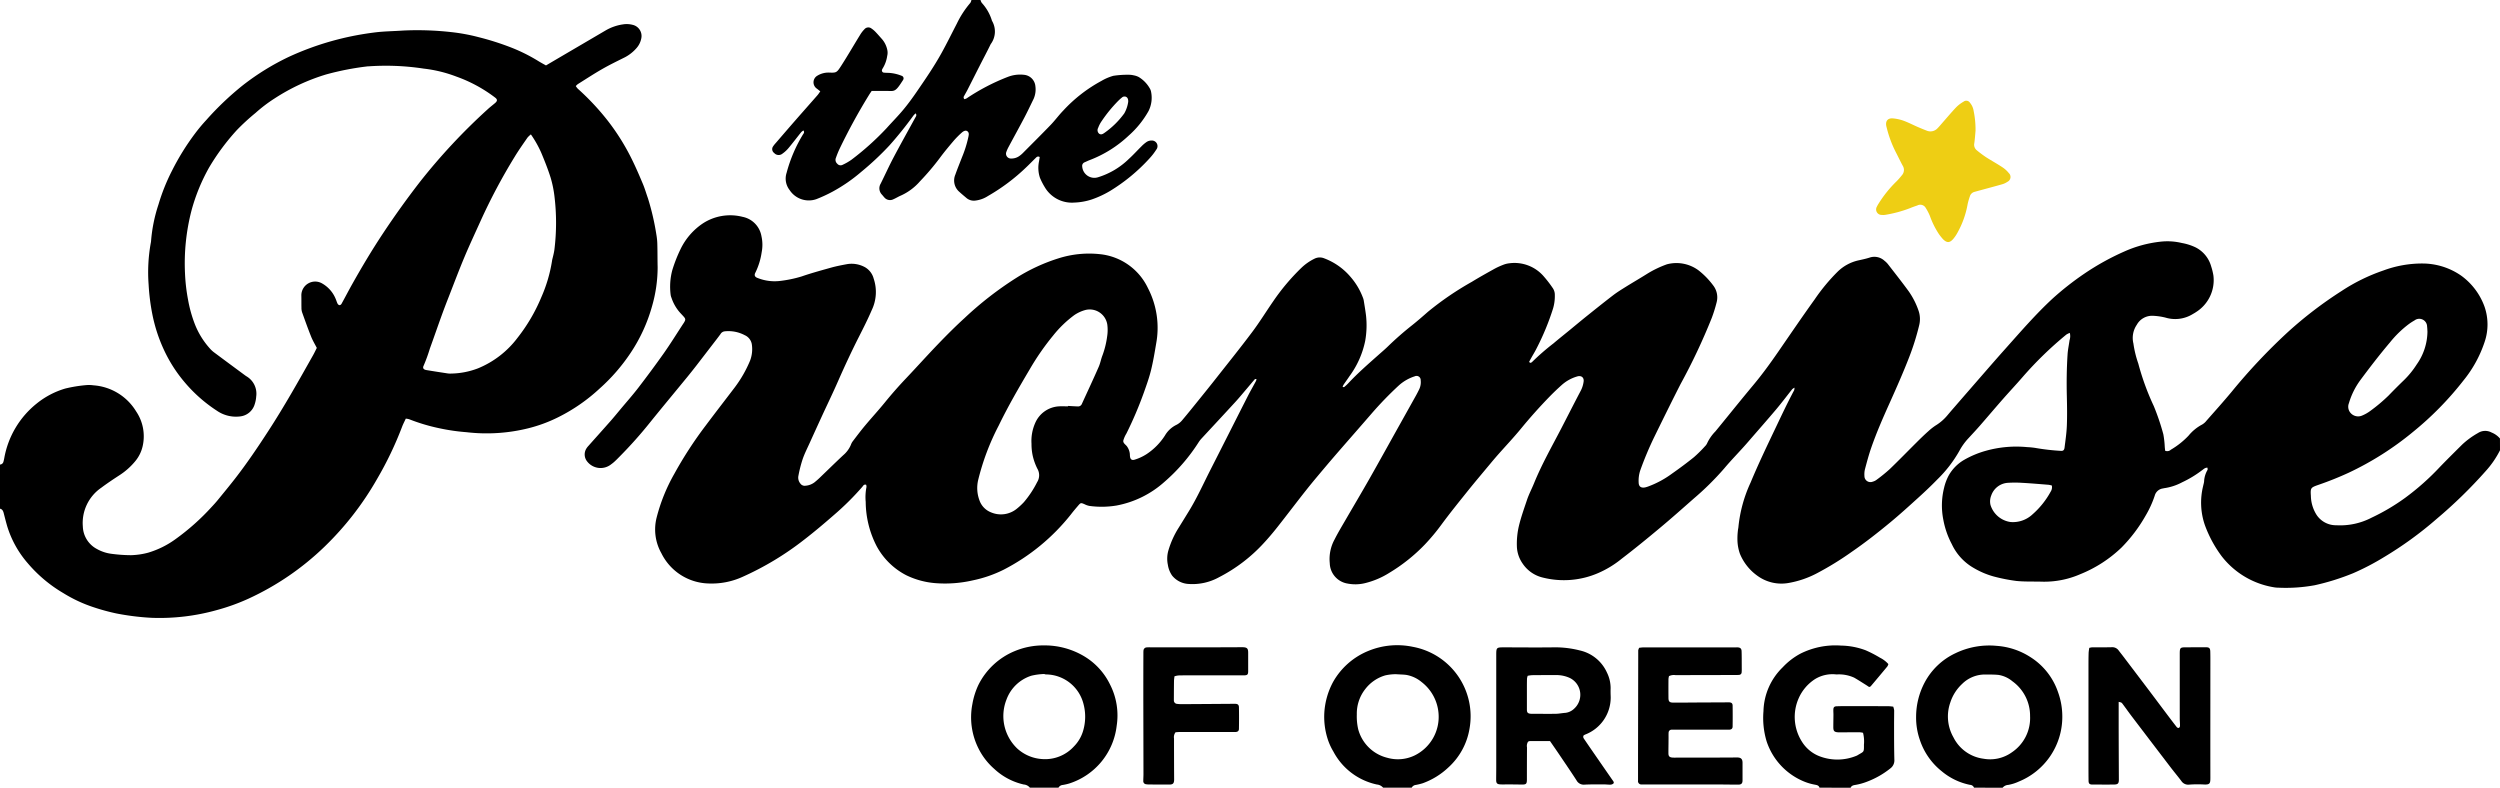
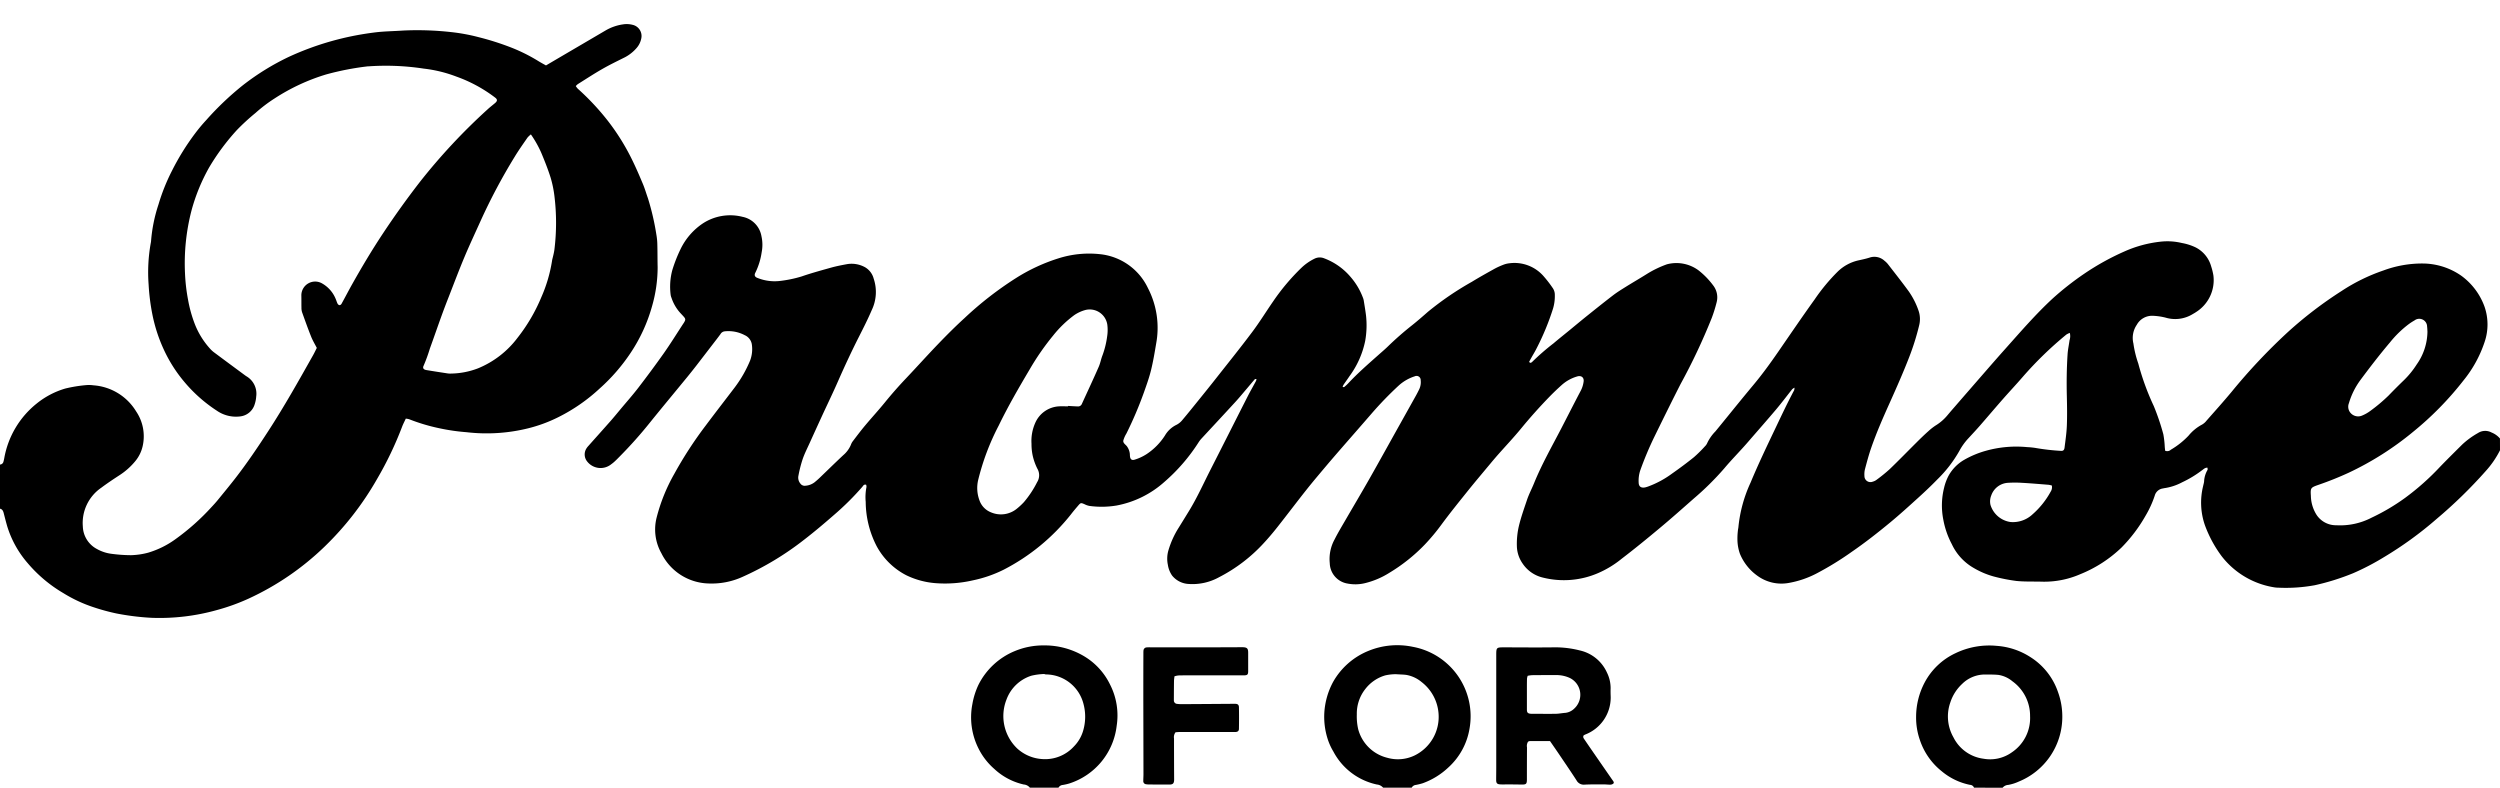
<svg xmlns="http://www.w3.org/2000/svg" width="196.547" height="61.925" viewBox="0 0 196.547 61.925">
  <g id="promise-of-oregon" transform="translate(0 0)">
    <path id="Path_61" data-name="Path 61" d="M258.625,58.232a7.354,7.354,0,0,1-1.12,1.631,36.985,36.985,0,0,1-3.871,3.772,28.721,28.721,0,0,1-4.123,2.993A19.468,19.468,0,0,1,247.07,67.9a18.4,18.4,0,0,1-3.01.941,12.592,12.592,0,0,1-2.894.191,1.782,1.782,0,0,1-.3-.027,6.519,6.519,0,0,1-4.117-2.437,9.591,9.591,0,0,1-1.328-2.458,5.412,5.412,0,0,1-.137-3.059c.023-.117.06-.231.076-.348a1.973,1.973,0,0,1,.267-.919c.029-.043,0-.122,0-.185-.2-.008-.3.117-.425.2a8.6,8.6,0,0,1-1.568.95,4.277,4.277,0,0,1-1.4.461c-.034,0-.066.017-.1.022a.772.772,0,0,0-.653.566,8.06,8.06,0,0,1-.718,1.573,11.9,11.9,0,0,1-1.9,2.513,10.154,10.154,0,0,1-3.238,2.09,7.1,7.1,0,0,1-2.98.589c-.68-.022-1.365.011-2.04-.058a13.679,13.679,0,0,1-1.8-.356,6.478,6.478,0,0,1-1.542-.657,4.2,4.2,0,0,1-1.736-1.88,6.667,6.667,0,0,1-.667-1.917,5.748,5.748,0,0,1,.063-2.527,4,4,0,0,1,.356-.95,3.293,3.293,0,0,1,1.2-1.223,7.458,7.458,0,0,1,1.736-.727,8.87,8.87,0,0,1,3.233-.285,5.785,5.785,0,0,1,.761.083,17.26,17.26,0,0,0,1.874.21c.186.021.282-.047.308-.255.071-.573.158-1.147.18-1.723.03-.764.018-1.53,0-2.295-.028-1.106-.014-2.211.057-3.314.024-.371.105-.739.155-1.11a1.015,1.015,0,0,0,.02-.576,1.344,1.344,0,0,0-.274.134,28.516,28.516,0,0,0-3.436,3.337c-.5.579-1.025,1.136-1.53,1.711-.616.7-1.221,1.417-1.836,2.121-.291.333-.593.655-.893.981a4.7,4.7,0,0,0-.712.99,10,10,0,0,1-1.74,2.254c-.473.488-.968.955-1.472,1.412-.73.663-1.46,1.327-2.22,1.956-.982.812-1.986,1.6-3.038,2.322a24.2,24.2,0,0,1-2.69,1.659,7.519,7.519,0,0,1-2.254.781,3.2,3.2,0,0,1-2.467-.565,3.967,3.967,0,0,1-1.376-1.738,3.536,3.536,0,0,1-.19-.995,5.278,5.278,0,0,1,.034-.813c.007-.1.037-.2.043-.3a10.818,10.818,0,0,1,.95-3.468c.6-1.443,1.275-2.851,1.947-4.261.482-1.011.956-2.026,1.486-3.013a.7.7,0,0,0,.023-.2.9.9,0,0,0-.18.123c-.424.531-.831,1.076-1.269,1.595-.724.858-1.469,1.7-2.2,2.547-.61.708-1.272,1.367-1.874,2.085a22.2,22.2,0,0,1-2.392,2.366c-.893.787-1.783,1.579-2.7,2.342-.978.818-1.967,1.625-2.981,2.4a7.834,7.834,0,0,1-1.824,1.113,6.774,6.774,0,0,1-4.391.353,2.636,2.636,0,0,1-1.555-1.085,2.492,2.492,0,0,1-.455-1.281,6.092,6.092,0,0,1,.163-1.718c.166-.679.4-1.332.621-1.992.148-.45.374-.874.554-1.315.61-1.5,1.407-2.9,2.151-4.333.517-1,1.024-2,1.544-2.988a2.161,2.161,0,0,0,.209-.678c.052-.327-.177-.513-.5-.416a3.13,3.13,0,0,0-1.2.656c-.33.294-.651.6-.959.915q-1.174,1.207-2.244,2.509c-.581.71-1.214,1.378-1.822,2.066-.191.217-.379.437-.563.659-.609.732-1.225,1.458-1.821,2.2-.7.874-1.408,1.748-2.073,2.651a15.857,15.857,0,0,1-1.306,1.564,13.559,13.559,0,0,1-2.785,2.219,6.409,6.409,0,0,1-1.915.813,3.187,3.187,0,0,1-1.368.032,1.664,1.664,0,0,1-1.4-1.6,3.2,3.2,0,0,1,.379-1.87c.251-.5.541-.982.822-1.467.638-1.1,1.292-2.2,1.921-3.306.847-1.493,1.676-3,2.513-4.494q.572-1.024,1.143-2.047c.091-.163.176-.33.258-.5a1.291,1.291,0,0,0,.112-.7.325.325,0,0,0-.462-.311,3.418,3.418,0,0,0-1.272.733,27.583,27.583,0,0,0-2.161,2.238c-.8.925-1.609,1.846-2.412,2.769-.3.346-.6.693-.9,1.044-.579.69-1.167,1.374-1.728,2.079-.783.984-1.538,1.99-2.318,2.977-.347.44-.708.87-1.09,1.28a12.517,12.517,0,0,1-3.511,2.677,4.311,4.311,0,0,1-2.409.528,1.78,1.78,0,0,1-1.278-.656,1.991,1.991,0,0,1-.335-.845,2.326,2.326,0,0,1,.049-1.161,7.009,7.009,0,0,1,.8-1.757q.417-.671.829-1.346c.621-1.017,1.107-2.1,1.647-3.164.987-1.937,1.964-3.881,2.95-5.819.2-.393.421-.776.63-1.164a1.761,1.761,0,0,0,.07-.169c-.1-.068-.145-.009-.187.04-.188.219-.372.442-.559.661-.309.362-.61.731-.932,1.082-.873.953-1.757,1.9-2.633,2.846a2.142,2.142,0,0,0-.251.321,14.253,14.253,0,0,1-2.693,3.115,7.786,7.786,0,0,1-3.752,1.85,7.091,7.091,0,0,1-2.136.032,1.448,1.448,0,0,1-.382-.133c-.29-.123-.3-.127-.515.123-.188.219-.376.44-.551.669a16.207,16.207,0,0,1-5.318,4.367,9.929,9.929,0,0,1-2.4.826,9.709,9.709,0,0,1-2.992.215,6.359,6.359,0,0,1-2.246-.62A5.514,5.514,0,0,1,131,65.771a7.687,7.687,0,0,1-.861-3.48,4.018,4.018,0,0,1,.06-1.168.481.481,0,0,0-.025-.18c-.177-.054-.231.076-.3.16a21.33,21.33,0,0,1-2.205,2.192c-.768.671-1.548,1.331-2.354,1.954a23.242,23.242,0,0,1-4.88,2.943,5.855,5.855,0,0,1-2.683.51,4.257,4.257,0,0,1-3.677-2.376,3.8,3.8,0,0,1-.375-2.8,13.846,13.846,0,0,1,1.388-3.436,31.059,31.059,0,0,1,2.469-3.8c.753-1.007,1.524-2,2.285-3a9.612,9.612,0,0,0,1.211-2.119,2.552,2.552,0,0,0,.128-1.3.952.952,0,0,0-.556-.69,2.734,2.734,0,0,0-1.58-.3.435.435,0,0,0-.325.22c-.19.261-.39.515-.587.771q-.653.849-1.308,1.7-.36.463-.731.918c-.958,1.171-1.927,2.333-2.877,3.51a33.6,33.6,0,0,1-2.441,2.742c-.108.108-.214.22-.326.323a2.609,2.609,0,0,1-.313.261,1.335,1.335,0,0,1-1.885-.2.88.88,0,0,1-.064-1.046,1.366,1.366,0,0,1,.157-.2c.576-.648,1.156-1.292,1.73-1.943.269-.306.528-.622.789-.936.468-.561.955-1.109,1.4-1.688.683-.89,1.352-1.791,2-2.707.518-.736.992-1.5,1.485-2.257.046-.071.1-.141.137-.215.1-.173.086-.248-.056-.41-.09-.1-.185-.2-.278-.3a3.333,3.333,0,0,1-.684-1.184.892.892,0,0,1-.066-.245,5.038,5.038,0,0,1,.129-1.917,11.291,11.291,0,0,1,.648-1.655,5.1,5.1,0,0,1,1.748-2.022,3.937,3.937,0,0,1,3.132-.522,1.872,1.872,0,0,1,1.482,1.515,3.064,3.064,0,0,1,.02,1.262,5.366,5.366,0,0,1-.491,1.6c-.115.208-.055.354.181.434a3.609,3.609,0,0,0,1.7.234,9.564,9.564,0,0,0,1.745-.358c.768-.265,1.555-.48,2.34-.7.409-.113.828-.193,1.246-.27a2.174,2.174,0,0,1,1.429.259,1.459,1.459,0,0,1,.653.877,3.288,3.288,0,0,1-.152,2.483c-.3.7-.646,1.385-.992,2.066-.585,1.151-1.128,2.321-1.648,3.5-.4.917-.84,1.82-1.259,2.73q-.5,1.087-.994,2.178c-.189.417-.4.83-.545,1.262a10.132,10.132,0,0,0-.324,1.277.728.728,0,0,0,.156.624.412.412,0,0,0,.4.166,1.344,1.344,0,0,0,.707-.266c.131-.108.261-.218.384-.335.626-.6,1.244-1.209,1.876-1.8a2.177,2.177,0,0,0,.6-.813,1.068,1.068,0,0,1,.141-.27c.32-.419.636-.841.974-1.245.512-.613,1.055-1.2,1.559-1.821q.79-.971,1.649-1.877c.866-.913,1.706-1.851,2.579-2.757.66-.686,1.335-1.36,2.038-2a27.022,27.022,0,0,1,4.063-3.155,14.156,14.156,0,0,1,3.322-1.539,7.954,7.954,0,0,1,3.228-.329,4.7,4.7,0,0,1,3.8,2.667,6.787,6.787,0,0,1,.649,4.357c-.117.7-.235,1.407-.405,2.1-.146.592-.354,1.169-.558,1.746a29.831,29.831,0,0,1-1.376,3.232,2.155,2.155,0,0,0-.244.552c-.037.222.214.327.314.5a1.218,1.218,0,0,1,.2.569,1.8,1.8,0,0,0,.013.2c.031.214.149.3.356.238a3.751,3.751,0,0,0,.966-.451,4.959,4.959,0,0,0,1.421-1.446,2.119,2.119,0,0,1,.919-.85,1.421,1.421,0,0,0,.464-.387c.439-.519.864-1.05,1.291-1.579.47-.582.941-1.164,1.4-1.751.936-1.189,1.885-2.367,2.792-3.578.581-.774,1.087-1.6,1.641-2.4a16.839,16.839,0,0,1,2.23-2.649,4.052,4.052,0,0,1,1-.7.924.924,0,0,1,.784-.041,5.05,5.05,0,0,1,2.1,1.492,5.3,5.3,0,0,1,.934,1.57,1.246,1.246,0,0,1,.075.242c.063.385.127.771.177,1.158a6.968,6.968,0,0,1-.061,2.029,7.07,7.07,0,0,1-1.231,2.768c-.15.227-.312.446-.465.671a1.125,1.125,0,0,0-.079.165c.1.071.146.006.192-.033a3.132,3.132,0,0,0,.259-.245c.733-.785,1.541-1.488,2.342-2.2.254-.226.515-.445.759-.682q.916-.889,1.918-1.68c.426-.338.837-.7,1.244-1.056a23.959,23.959,0,0,1,3.45-2.354c.594-.364,1.2-.7,1.812-1.041a5.949,5.949,0,0,1,.745-.329,1.889,1.889,0,0,1,.4-.086,3.039,3.039,0,0,1,2.73,1.075,9,9,0,0,1,.651.848.928.928,0,0,1,.181.572,3.422,3.422,0,0,1-.137,1.055,19.793,19.793,0,0,1-1.3,3.148c-.128.259-.282.5-.422.756-.057.1-.111.2-.159.293.06.1.12.089.182.05a.193.193,0,0,0,.042-.029,18.558,18.558,0,0,1,1.692-1.472c.427-.364.868-.711,1.3-1.067s.891-.738,1.342-1.1c.677-.542,1.353-1.085,2.041-1.612.31-.237.644-.443.975-.65.577-.359,1.166-.7,1.742-1.063a8.2,8.2,0,0,1,1.516-.723,2.917,2.917,0,0,1,2.5.488,6.163,6.163,0,0,1,1.132,1.167,1.53,1.53,0,0,1,.271,1.35,11.124,11.124,0,0,1-.379,1.213,47.676,47.676,0,0,1-2.453,5.2c-.686,1.347-1.352,2.7-2.019,4.061a26.324,26.324,0,0,0-1.148,2.721,2.586,2.586,0,0,0-.127.953c.008.324.188.449.511.387a2.123,2.123,0,0,0,.291-.092,7.556,7.556,0,0,0,1.832-1c.584-.41,1.159-.836,1.714-1.284a10.274,10.274,0,0,0,.868-.859.764.764,0,0,0,.174-.249,3.336,3.336,0,0,1,.639-.914c.638-.774,1.266-1.555,1.9-2.332q.532-.652,1.072-1.3c.7-.835,1.338-1.715,1.956-2.61.956-1.385,1.9-2.776,2.884-4.144a14.89,14.89,0,0,1,1.786-2.159,3.4,3.4,0,0,1,1.629-.9c.3-.067.6-.127.89-.221a1.173,1.173,0,0,1,1.187.252,1.663,1.663,0,0,1,.256.248c.551.712,1.111,1.419,1.641,2.146a6.084,6.084,0,0,1,.764,1.493,2.024,2.024,0,0,1,.055,1.2,19.4,19.4,0,0,1-.777,2.476c-.464,1.2-.987,2.382-1.516,3.559s-1.05,2.359-1.473,3.578c-.189.545-.337,1.1-.486,1.662a1.7,1.7,0,0,0-.046.555.472.472,0,0,0,.645.446.887.887,0,0,0,.316-.154,12.556,12.556,0,0,0,1.028-.835c.711-.683,1.4-1.394,2.1-2.089.3-.3.608-.6.923-.88a4.414,4.414,0,0,1,.6-.47,3.709,3.709,0,0,0,.886-.761q.295-.352.6-.7.583-.675,1.17-1.348c.95-1.089,1.892-2.185,2.855-3.262,1.189-1.332,2.358-2.684,3.672-3.9a22.97,22.97,0,0,1,2.486-1.951,19.973,19.973,0,0,1,3.163-1.753,9.458,9.458,0,0,1,2.791-.762,4.883,4.883,0,0,1,1.723.1,4.208,4.208,0,0,1,1.063.337,2.39,2.39,0,0,1,1.234,1.487,4.73,4.73,0,0,1,.182.741,2.964,2.964,0,0,1-1.384,2.875c-.082.06-.174.106-.262.159a2.625,2.625,0,0,1-2.111.269,4.844,4.844,0,0,0-1-.145,1.371,1.371,0,0,0-1.27.71,1.842,1.842,0,0,0-.265,1.464,8.3,8.3,0,0,0,.385,1.581,19.893,19.893,0,0,0,1.218,3.342,18.234,18.234,0,0,1,.751,2.218,7.29,7.29,0,0,1,.113,1.011c.01.1.021.2.031.283a.411.411,0,0,0,.447-.082,6.26,6.26,0,0,0,1.394-1.107,3.464,3.464,0,0,1,1.056-.866,1.2,1.2,0,0,0,.345-.3c.663-.753,1.335-1.5,1.976-2.27a45.8,45.8,0,0,1,4.438-4.714,31.5,31.5,0,0,1,4.21-3.218,14.481,14.481,0,0,1,3.287-1.614,8.751,8.751,0,0,1,3.1-.55,5.344,5.344,0,0,1,3.018.955,5.185,5.185,0,0,1,1.84,2.45,4.274,4.274,0,0,1,.006,2.755,9.542,9.542,0,0,1-1.655,3.023,24.97,24.97,0,0,1-3.993,4.07A23.933,23.933,0,0,1,246.721,60a25.3,25.3,0,0,1-2.364.947c-.61.215-.643.234-.6.87a2.88,2.88,0,0,0,.448,1.493,1.823,1.823,0,0,0,1.51.816l.051,0a5.353,5.353,0,0,0,2.758-.593,16.311,16.311,0,0,0,2.63-1.552,19.834,19.834,0,0,0,2.777-2.471c.568-.586,1.149-1.16,1.728-1.735a6.417,6.417,0,0,1,1.235-.9,1.049,1.049,0,0,1,1.069-.04,1.7,1.7,0,0,1,.659.47Zm-112.58-3.461c0-.009,0-.017,0-.026.254.013.509.031.763.039a.319.319,0,0,0,.326-.2c.442-.973.9-1.941,1.326-2.919.129-.292.18-.618.3-.913a6.928,6.928,0,0,0,.362-1.48,3.27,3.27,0,0,0,.012-.914A1.4,1.4,0,0,0,147.42,47.2a2.9,2.9,0,0,0-.876.4,8.778,8.778,0,0,0-1.68,1.625,19.9,19.9,0,0,0-1.827,2.635c-.856,1.446-1.7,2.9-2.434,4.413a18.967,18.967,0,0,0-1.629,4.323,2.77,2.77,0,0,0,.1,1.549,1.568,1.568,0,0,0,.923.969,1.975,1.975,0,0,0,2.021-.287,5.364,5.364,0,0,0,.559-.519,7.852,7.852,0,0,0,1.037-1.567,1.014,1.014,0,0,0,.022-1.058,4.525,4.525,0,0,1-.362-1,4.255,4.255,0,0,1-.1-.961,3.5,3.5,0,0,1,.291-1.638,2.165,2.165,0,0,1,1.866-1.306c.237-.016.476,0,.713,0m106.878-5.862c-.009-.135-.009-.272-.028-.405a.616.616,0,0,0-1-.482,4.41,4.41,0,0,0-.428.274,8.3,8.3,0,0,0-1.493,1.45c-.811.957-1.577,1.952-2.325,2.96a5.782,5.782,0,0,0-.9,1.814.743.743,0,0,0,.014.593.787.787,0,0,0,1.04.374,2.934,2.934,0,0,0,.617-.351,12.862,12.862,0,0,0,1.441-1.21q.6-.622,1.224-1.224a6.853,6.853,0,0,0,.991-1.224,4.545,4.545,0,0,0,.846-2.571M223.385,61a1.836,1.836,0,0,0-.252-.056c-.695-.055-1.389-.115-2.085-.154a8.556,8.556,0,0,0-1.12,0,1.477,1.477,0,0,0-1.3.993,1.235,1.235,0,0,0-.06.745,1.931,1.931,0,0,0,1.571,1.343,2.252,2.252,0,0,0,1.731-.6,6.508,6.508,0,0,0,1.426-1.781.637.637,0,0,0,.092-.495" transform="translate(-62.078 -22.831)" />
    <path id="Path_62" data-name="Path 62" d="M0,39.075a.287.287,0,0,0,.265-.205,2.846,2.846,0,0,0,.07-.3,7.085,7.085,0,0,1,2.547-4.29A6.461,6.461,0,0,1,5.126,33.1a10.819,10.819,0,0,1,1.656-.271,2.5,2.5,0,0,1,.56.016A4.281,4.281,0,0,1,10.7,34.892a3.492,3.492,0,0,1,.517,2.73,2.807,2.807,0,0,1-.577,1.18,5.375,5.375,0,0,1-1.209,1.087c-.5.325-.995.654-1.471,1.01a3.355,3.355,0,0,0-1.448,3.036,2.076,2.076,0,0,0,1.111,1.78,3.146,3.146,0,0,0,1.208.385,11.847,11.847,0,0,0,1.474.1A5.758,5.758,0,0,0,11.658,46a7.1,7.1,0,0,0,2.136-1.058A18.085,18.085,0,0,0,16.646,42.4c.151-.161.3-.324.442-.495.462-.566.928-1.13,1.377-1.706.93-1.195,1.777-2.448,2.6-3.716,1.273-1.952,2.411-3.983,3.553-6.012.1-.177.185-.362.289-.566-.149-.293-.326-.584-.451-.9-.252-.63-.479-1.27-.708-1.909a1.14,1.14,0,0,1-.048-.352c-.008-.323,0-.646-.008-.969a1.086,1.086,0,0,1,1.645-.932,2.464,2.464,0,0,1,1.053,1.207c.054.125.089.258.151.378a.226.226,0,0,0,.151.117.212.212,0,0,0,.154-.1c.288-.52.56-1.048.851-1.566.758-1.349,1.551-2.678,2.406-3.967q1.38-2.083,2.911-4.06a46.788,46.788,0,0,1,5.318-5.7c.187-.173.39-.328.585-.493s.206-.29,0-.442a11.255,11.255,0,0,0-3.037-1.644,10.485,10.485,0,0,0-2.515-.621.9.9,0,0,1-.1-.013,19.626,19.626,0,0,0-4.274-.172,1.141,1.141,0,0,0-.153.01,21.893,21.893,0,0,0-3.2.628,15.811,15.811,0,0,0-4.048,1.885,11.6,11.6,0,0,0-1.5,1.14,17.014,17.014,0,0,0-1.464,1.344,17.685,17.685,0,0,0-2.184,2.943A14.671,14.671,0,0,0,15.056,19.1a16.533,16.533,0,0,0-.511,4.948,14.363,14.363,0,0,0,.24,2.072,10.33,10.33,0,0,0,.53,1.908,6.286,6.286,0,0,0,1.2,1.939,2.192,2.192,0,0,0,.3.278q1.227.914,2.459,1.822c.041.03.084.058.128.085a1.582,1.582,0,0,1,.741,1.572,2.4,2.4,0,0,1-.116.6,1.348,1.348,0,0,1-1.19.971,2.639,2.639,0,0,1-1.788-.454A11.546,11.546,0,0,1,14.43,32.5a11.172,11.172,0,0,1-1.546-2.453,12.285,12.285,0,0,1-.9-2.752,16.673,16.673,0,0,1-.3-2.374,13,13,0,0,1,.167-3.252,1.3,1.3,0,0,0,.028-.2,12.1,12.1,0,0,1,.58-2.837,15.418,15.418,0,0,1,1.057-2.646,19.275,19.275,0,0,1,1.823-2.944,13.228,13.228,0,0,1,.882-1.056A23.168,23.168,0,0,1,19.1,9.249a19.489,19.489,0,0,1,3.595-2.221A22.669,22.669,0,0,1,26.081,5.78a22.91,22.91,0,0,1,3.293-.666c.773-.105,1.56-.107,2.341-.162a23.856,23.856,0,0,1,3.771.125,14.791,14.791,0,0,1,2.154.4,21.328,21.328,0,0,1,2.379.746,13.357,13.357,0,0,1,2.329,1.146c.187.114.38.217.576.328l.679-.4q2-1.172,4-2.346a3.773,3.773,0,0,1,1.386-.484,1.844,1.844,0,0,1,.758.04.9.9,0,0,1,.665,1.088,1.6,1.6,0,0,1-.358.724,3.14,3.14,0,0,1-.91.729c-.608.305-1.221.6-1.811.939-.648.371-1.274.783-1.908,1.18a1.149,1.149,0,0,0-.157.153,1.467,1.467,0,0,0,.156.205,19.7,19.7,0,0,1,2.367,2.53A17.553,17.553,0,0,1,49.7,15.124c.306.624.581,1.264.85,1.906.15.359.257.736.387,1.1a19.73,19.73,0,0,1,.667,2.873,5.017,5.017,0,0,1,.076.811c.016.578.008,1.156.023,1.734a11.083,11.083,0,0,1-.436,3.065A12.784,12.784,0,0,1,49.575,30.3a14.535,14.535,0,0,1-2.434,2.8,13.824,13.824,0,0,1-3.26,2.256,11.467,11.467,0,0,1-2.385.876,13.585,13.585,0,0,1-4.81.3,15.943,15.943,0,0,1-2.217-.327,14.642,14.642,0,0,1-2.289-.689,1.345,1.345,0,0,0-.277-.052c-.1.219-.211.426-.293.644A27.363,27.363,0,0,1,29.65,40.2a23.7,23.7,0,0,1-4.145,5.34,21.525,21.525,0,0,1-5.95,4.07,16.214,16.214,0,0,1-2.49.9,16.681,16.681,0,0,1-5.142.614,19.624,19.624,0,0,1-2.781-.345,16.338,16.338,0,0,1-1.765-.481,11.08,11.08,0,0,1-2.4-1.118,10.913,10.913,0,0,1-2.8-2.354A7.987,7.987,0,0,1,.559,43.9c-.093-.326-.177-.654-.261-.983-.043-.173-.1-.327-.3-.375ZM41.739,13.118a1.8,1.8,0,0,0-.265.248c-.346.5-.7,1-1.019,1.526A45.833,45.833,0,0,0,37.8,19.885c-.432.96-.881,1.913-1.288,2.883-.433,1.033-.827,2.081-1.234,3.124-.2.506-.392,1.013-.577,1.524-.306.845-.6,1.7-.905,2.54a12.815,12.815,0,0,1-.486,1.336c-.1.193-.02.315.211.354.553.092,1.108.177,1.663.262a1.376,1.376,0,0,0,.254.014,6.167,6.167,0,0,0,2.143-.412A7.4,7.4,0,0,0,40.695,29.1a13.527,13.527,0,0,0,1.852-3.154,11.532,11.532,0,0,0,.851-2.87c.017-.134.06-.265.089-.4a4.845,4.845,0,0,0,.1-.5,17.3,17.3,0,0,0,0-4.221,8.682,8.682,0,0,0-.3-1.444c-.209-.662-.467-1.311-.736-1.952a8.64,8.64,0,0,0-.816-1.446" transform="translate(0 -2.552)" />
-     <path id="Path_63" data-name="Path 63" d="M159.116,0a.725.725,0,0,0,.1.225,3.606,3.606,0,0,1,.8,1.406,1.66,1.66,0,0,1-.1,1.84c-.281.581-.587,1.149-.879,1.726-.316.62-.628,1.243-.944,1.863-.085.166-.182.326-.27.49a.183.183,0,0,0,.03.247.752.752,0,0,0,.174-.066,16.379,16.379,0,0,1,3.249-1.692,2.677,2.677,0,0,1,1.3-.154.986.986,0,0,1,.853.881,1.845,1.845,0,0,1-.135,1c-.239.488-.47.981-.722,1.461-.411.782-.839,1.556-1.256,2.335a2.745,2.745,0,0,0-.166.372.381.381,0,0,0,.364.528,1.066,1.066,0,0,0,.67-.209,2.07,2.07,0,0,0,.271-.232c.73-.735,1.466-1.464,2.185-2.211.341-.355.632-.759.976-1.112a11.547,11.547,0,0,1,3.006-2.338,3.947,3.947,0,0,1,.934-.4,7.185,7.185,0,0,1,1.217-.083,1.634,1.634,0,0,1,.4.048,1.354,1.354,0,0,1,.38.129,2.472,2.472,0,0,1,.878.907.781.781,0,0,1,.1.285,2.324,2.324,0,0,1-.206,1.484,7.406,7.406,0,0,1-1.564,1.934,9.3,9.3,0,0,1-3.046,1.915c-.143.053-.28.123-.421.183a.3.3,0,0,0-.182.33.956.956,0,0,0,1.238.844,5.983,5.983,0,0,0,2.428-1.442c.34-.308.648-.651.975-.973a2.734,2.734,0,0,1,.425-.364.7.7,0,0,1,.38-.11.442.442,0,0,1,.372.722,4.7,4.7,0,0,1-.53.685,14.119,14.119,0,0,1-3.1,2.558,7.743,7.743,0,0,1-1.429.665,4.957,4.957,0,0,1-1.4.249,2.473,2.473,0,0,1-2.313-1.227,5.219,5.219,0,0,1-.37-.726,2.475,2.475,0,0,1-.068-1.306c.015-.112.034-.223.05-.325-.172-.09-.252.013-.334.093-.243.237-.479.483-.726.716a15.331,15.331,0,0,1-3.012,2.26,2.311,2.311,0,0,1-1,.359.9.9,0,0,1-.668-.189c-.194-.165-.392-.326-.58-.5a1.172,1.172,0,0,1-.314-1.35c.163-.464.351-.919.528-1.378a9.115,9.115,0,0,0,.5-1.6c.028-.152.071-.305-.068-.426-.108-.094-.275-.063-.455.1a7,7,0,0,0-.612.613c-.385.454-.769.91-1.121,1.389a19.667,19.667,0,0,1-1.552,1.825,4.356,4.356,0,0,1-1.5,1.119c-.2.083-.391.207-.594.293a.579.579,0,0,1-.7-.137c-.069-.074-.131-.156-.2-.233a.708.708,0,0,1-.1-.849c.342-.685.655-1.382,1.012-2.058.555-1.051,1.136-2.088,1.707-3.131.055-.1.149-.2.032-.347a1.649,1.649,0,0,0-.17.171,29.419,29.419,0,0,1-1.882,2.345,22.71,22.71,0,0,1-2.231,2.091,12.812,12.812,0,0,1-2.221,1.535,11.37,11.37,0,0,1-1.292.6,1.8,1.8,0,0,1-2.111-.715,1.456,1.456,0,0,1-.237-1.345,11.449,11.449,0,0,1,1.321-3.075.191.191,0,0,0,0-.262.962.962,0,0,0-.177.14c-.33.411-.648.832-.985,1.236a2.389,2.389,0,0,1-.483.446.468.468,0,0,1-.65-.05.373.373,0,0,1-.1-.5,2.025,2.025,0,0,1,.219-.28c.511-.592,1.02-1.185,1.535-1.774.582-.666,1.169-1.327,1.751-1.992.076-.086.135-.186.22-.3-.111-.088-.2-.163-.291-.229a.6.6,0,0,1,.024-.981,1.671,1.671,0,0,1,.919-.268c.62.02.627.034,1.018-.575.505-.787.972-1.6,1.462-2.393a2.365,2.365,0,0,1,.342-.442.4.4,0,0,1,.557-.048,1.808,1.808,0,0,1,.31.263c.177.184.342.379.513.568a1.906,1.906,0,0,1,.417.864,1.022,1.022,0,0,1-.011.452,2.556,2.556,0,0,1-.365,1,.352.352,0,0,0-.042.093.168.168,0,0,0,.142.223,3.535,3.535,0,0,0,.356.017,3.2,3.2,0,0,1,1.041.23.213.213,0,0,1,.114.331c-.031.06-.074.114-.11.171-.537.84-.612.686-1.277.688-.356,0-.712,0-1.078,0-.072.107-.139.2-.2.3a46.226,46.226,0,0,0-2.322,4.247,7.41,7.41,0,0,0-.288.707.405.405,0,0,0,.1.468.336.336,0,0,0,.417.091,4.374,4.374,0,0,0,.7-.4,21.688,21.688,0,0,0,2.767-2.486c.43-.482.888-.941,1.3-1.436.37-.443.712-.91,1.039-1.386.693-1.009,1.389-2.018,1.981-3.09.419-.757.8-1.534,1.2-2.306A7.461,7.461,0,0,1,158.315.227.7.7,0,0,0,158.4,0Zm11.612,8c.009-.207-.052-.331-.169-.388a.3.3,0,0,0-.331.06c-.107.083-.205.177-.3.27a11.057,11.057,0,0,0-1.284,1.573,2.308,2.308,0,0,0-.28.539.363.363,0,0,0,.086.462c.16.1.293.011.419-.078a6.62,6.62,0,0,0,1.551-1.527A2.569,2.569,0,0,0,170.728,8" transform="translate(-82.029 0.001)" />
    <path id="Path_64" data-name="Path 64" d="M184.073,130.454a.684.684,0,0,0-.483-.25,5,5,0,0,1-2.313-1.223,5.209,5.209,0,0,1-1.239-1.6,5.454,5.454,0,0,1-.483-3.514,5.875,5.875,0,0,1,.475-1.5,5.563,5.563,0,0,1,2.852-2.65,5.819,5.819,0,0,1,2.285-.448,6.061,6.061,0,0,1,3.2.87,5.251,5.251,0,0,1,2,2.189,5.33,5.33,0,0,1,.529,3.267,5.416,5.416,0,0,1-3.7,4.521,3.808,3.808,0,0,1-.546.126.418.418,0,0,0-.328.212Zm1.164-8.912c0-.008,0-.017,0-.025a4.926,4.926,0,0,0-1.055.137,3.076,3.076,0,0,0-1.951,1.88,3.529,3.529,0,0,0,.846,3.839,3.206,3.206,0,0,0,2.028.835,3.058,3.058,0,0,0,2.423-.988,2.916,2.916,0,0,0,.709-1.166,3.9,3.9,0,0,0,.045-2.206,3.07,3.07,0,0,0-2.787-2.292c-.085,0-.17-.009-.255-.014" transform="translate(-103.105 -68.528)" />
    <path id="Path_65" data-name="Path 65" d="M358.649,130.467a.346.346,0,0,0-.315-.222,4.98,4.98,0,0,1-2.225-1.07,5.252,5.252,0,0,1-1.721-2.471,5.313,5.313,0,0,1-.292-1.8,5.793,5.793,0,0,1,.688-2.736,5.259,5.259,0,0,1,2.4-2.269,6.113,6.113,0,0,1,3.265-.58,5.6,5.6,0,0,1,2.628.879,5.248,5.248,0,0,1,2.171,2.742,5.624,5.624,0,0,1,.342,2,5.49,5.49,0,0,1-3.429,5.05,3.363,3.363,0,0,1-.823.259.627.627,0,0,0-.443.223Zm4.407-5.61a3.34,3.34,0,0,0-1.391-2.756,2.245,2.245,0,0,0-1.1-.5c-.371-.036-.747-.028-1.12-.03a2.55,2.55,0,0,0-1.737.745,3.42,3.42,0,0,0-.919,1.442,3.311,3.311,0,0,0,.243,2.752,3.078,3.078,0,0,0,2.357,1.68,2.929,2.929,0,0,0,2.232-.5,3.24,3.24,0,0,0,1.436-2.833" transform="translate(-203.454 -68.541)" />
    <path id="Path_66" data-name="Path 66" d="M249.333,130.433a.729.729,0,0,0-.486-.248,5.062,5.062,0,0,1-3.422-2.588,4.675,4.675,0,0,1-.475-1.067,5.73,5.73,0,0,1-.238-2.012,5.839,5.839,0,0,1,.678-2.379,5.611,5.611,0,0,1,2.819-2.473,5.958,5.958,0,0,1,3.457-.307,5.552,5.552,0,0,1,4.458,6.445,5.268,5.268,0,0,1-1.653,3.031,5.82,5.82,0,0,1-2.021,1.249,4.485,4.485,0,0,1-.544.133.422.422,0,0,0-.327.216Zm1.051-8.92a3.8,3.8,0,0,0-.884.092,3.055,3.055,0,0,0-1.572,1.078,3.118,3.118,0,0,0-.663,1.991,4.541,4.541,0,0,0,.108,1.161,3.144,3.144,0,0,0,2.287,2.248,3.035,3.035,0,0,0,2.139-.178,3.377,3.377,0,0,0,1.889-3.34,3.442,3.442,0,0,0-1.33-2.437,2.575,2.575,0,0,0-1.185-.558c-.234-.035-.474-.034-.79-.055" transform="translate(-140.594 -68.507)" />
-     <path id="Path_67" data-name="Path 67" d="M330.28,130.457c-.051-.184-.212-.207-.36-.236a4.1,4.1,0,0,1-.782-.22,5.162,5.162,0,0,1-3.016-3.194,6.381,6.381,0,0,1-.245-2.367,4.97,4.97,0,0,1,1.519-3.454,5.384,5.384,0,0,1,1.366-1.055,6.125,6.125,0,0,1,3.207-.645,5.762,5.762,0,0,1,1.943.37,9.439,9.439,0,0,1,1.128.585,2.161,2.161,0,0,1,.656.5.713.713,0,0,1-.079.184q-.65.784-1.309,1.562c-.02.023-.06.029-.121.058-.081-.053-.176-.118-.273-.179-.3-.188-.6-.383-.909-.56a2.911,2.911,0,0,0-1.391-.251,2.629,2.629,0,0,0-1.664.354,3.431,3.431,0,0,0-1.308,1.526,3.623,3.623,0,0,0,.266,3.417,2.817,2.817,0,0,0,1.446,1.161,3.931,3.931,0,0,0,2.792-.047.732.732,0,0,0,.138-.066c.491-.3.5-.194.492-.825a2.767,2.767,0,0,0-.072-.933,1.792,1.792,0,0,0-.283-.043c-.493,0-.986.005-1.479.009-.051,0-.1,0-.153,0-.348-.018-.422-.092-.421-.427s.008-.645.01-.968c0-.119-.01-.238-.008-.357,0-.229.069-.3.308-.3.289-.01.578-.011.867-.011q1.581,0,3.163.008c.117,0,.233.02.37.032a1.317,1.317,0,0,1,.074.293c0,.391-.008.782-.007,1.172,0,.9,0,1.8.022,2.7a.783.783,0,0,1-.325.7,6.708,6.708,0,0,1-1.808,1.03,4.687,4.687,0,0,1-.93.26c-.152.023-.305.055-.375.222Z" transform="translate(-187.235 -68.531)" />
-     <path id="Path_68" data-name="Path 68" d="M388.331,123.906c0,.679,0,1.356,0,2.033q.006,2.039.015,4.077c0,.305-.074.384-.4.387-.561.005-1.122,0-1.683,0-.223,0-.3-.078-.3-.314-.006-.476-.006-.951-.006-1.427q0-3.7,0-7.39c0-.408,0-.816.012-1.223a3.3,3.3,0,0,1,.053-.391,1.452,1.452,0,0,1,.232-.044c.51,0,1.02.006,1.53-.007a.609.609,0,0,1,.533.237c.1.134.208.269.31.4q1.017,1.34,2.032,2.681c.44.583.877,1.168,1.316,1.751.306.407.612.814.925,1.215a.187.187,0,0,0,.167.059.207.207,0,0,0,.087-.161c0-.2-.021-.407-.021-.61q0-2.5,0-4.995c0-.559.016-.572.567-.57.493,0,.986-.006,1.479-.005.265,0,.345.068.354.323.012.373.008.747.008,1.121,0,2.939-.006,5.879,0,8.818,0,.456-.036.556-.553.525a8.809,8.809,0,0,0-1.121.014.643.643,0,0,1-.608-.286c-.265-.354-.55-.691-.819-1.042q-1.547-2.024-3.089-4.053c-.237-.311-.461-.631-.694-.944-.1-.135-.1-.132-.334-.185" transform="translate(-221.764 -68.723)" />
    <path id="Path_69" data-name="Path 69" d="M280.734,127c-.579,0-1.089,0-1.6,0a.392.392,0,0,0-.13.048.622.622,0,0,0-.083.45c-.006.8-.007,1.6-.008,2.4,0,.051,0,.1,0,.153-.005.316-.068.371-.4.366q-.536-.008-1.072-.012c-.2,0-.409.01-.612,0-.258-.012-.331-.093-.332-.347,0-.323.006-.646.006-.969q0-4.412,0-8.824c0-.622.01-.635.618-.634,1.276,0,2.553.017,3.828,0a7.84,7.84,0,0,1,2.122.242,3.075,3.075,0,0,1,2.138,1.746,2.752,2.752,0,0,1,.286,1.229c-.009.238,0,.476.007.714a3.12,3.12,0,0,1-2,2.922.921.921,0,0,0-.125.066c-.083.14,0,.237.067.333.238.352.479.7.721,1.052q.739,1.069,1.48,2.137c.009.014.023.025.032.04.046.072.106.157.032.228a.367.367,0,0,1-.223.085c-.169.006-.339-.02-.509-.02-.511,0-1.021-.007-1.531.019a.64.64,0,0,1-.63-.334c-.377-.586-.77-1.161-1.161-1.739-.3-.449-.613-.9-.925-1.351m-1.755-5.132a1.06,1.06,0,0,0-.053.209c-.008.237-.009.474-.009.711,0,.576,0,1.152,0,1.728,0,.258.077.321.338.339.051,0,.1,0,.153,0,.593,0,1.187.009,1.78,0,.252-.005.5-.058.756-.075a1.178,1.178,0,0,0,.678-.319,1.472,1.472,0,0,0-.33-2.422,2.516,2.516,0,0,0-.984-.228c-.661,0-1.323,0-1.984.007a2.7,2.7,0,0,0-.35.05" transform="translate(-158.87 -68.737)" />
-     <path id="Path_70" data-name="Path 70" d="M305.148,121.881a1.326,1.326,0,0,0-.043.233q-.007.739,0,1.478c0,.285.076.374.357.378.476.006.952,0,1.429-.006l2.958-.014c.2,0,.3.07.3.262q.012.815,0,1.631c0,.171-.093.243-.257.256-.051,0-.1,0-.153,0H305.65c-.1,0-.2-.006-.305,0a.234.234,0,0,0-.229.23c-.011.186,0,.374-.006.56,0,.357-.011.713-.008,1.07,0,.224.085.311.3.331.118.011.238.006.357.006,1.582,0,3.163,0,4.745-.012.316,0,.424.133.424.425,0,.459,0,.918,0,1.377,0,.243-.1.334-.347.333-.544,0-1.088-.013-1.632-.013q-2.909,0-5.817,0c-.051,0-.1.006-.153,0a.259.259,0,0,1-.267-.3q0-.994,0-1.988l.015-7.647c0-.2,0-.408,0-.611a.77.77,0,0,1,.077-.2c.118-.011.234-.031.35-.031q3.623,0,7.246,0c.051,0,.1-.006.153,0,.19.012.288.089.3.281.015.407.011.816.013,1.223,0,.153.006.306-.008.458a.208.208,0,0,1-.2.2c-.135.011-.272.009-.408.009q-2.3.005-4.592.01a.875.875,0,0,0-.515.079" transform="translate(-173.932 -68.732)" />
-     <path id="Path_71" data-name="Path 71" d="M354.543,20.952c-.031.338-.052.676-.1,1.013a.555.555,0,0,0,.191.548,8.794,8.794,0,0,0,.733.548c.429.276.878.519,1.3.8a2.163,2.163,0,0,1,.485.443.42.42,0,0,1-.106.692,1.381,1.381,0,0,1-.41.193c-.62.177-1.244.342-1.866.511l-.295.082a.514.514,0,0,0-.385.37,5.457,5.457,0,0,0-.168.586,7.134,7.134,0,0,1-.82,2.29,2.705,2.705,0,0,1-.317.461c-.283.322-.5.322-.813.006a4.119,4.119,0,0,1-.317-.4,6.592,6.592,0,0,1-.7-1.409,3.92,3.92,0,0,0-.327-.631.491.491,0,0,0-.663-.2c-.193.066-.386.132-.574.211a9.683,9.683,0,0,1-1.913.521,1.026,1.026,0,0,1-.3.011.43.43,0,0,1-.392-.651,1.937,1.937,0,0,1,.151-.265,9.232,9.232,0,0,1,1.409-1.739c.142-.145.275-.3.4-.457a.625.625,0,0,0,.069-.757c-.171-.313-.324-.636-.486-.953a8.873,8.873,0,0,1-.762-1.994c-.015-.066-.037-.131-.048-.2-.063-.369.127-.6.509-.573a3.3,3.3,0,0,1,.842.18c.382.139.746.329,1.119.492.233.1.469.2.708.29a.755.755,0,0,0,.847-.176c.144-.143.272-.3.407-.456.36-.408.708-.825,1.083-1.219a2.768,2.768,0,0,1,.568-.427.34.34,0,0,1,.5.088,1.28,1.28,0,0,1,.289.642,7.226,7.226,0,0,1,.149,1.523" transform="translate(-199.226 -10.702)" fill="#eece14" />
    <path id="Path_72" data-name="Path 72" d="M213.816,126.3a.626.626,0,0,0-.12.489q0,1.58.009,3.16c0,.034,0,.068,0,.1-.01.273-.1.361-.376.361-.544,0-1.088,0-1.632-.008a1.192,1.192,0,0,1-.2-.017.239.239,0,0,1-.217-.243c0-.187.014-.374.014-.56q-.005-2.931-.012-5.862c0-1.224,0-2.447.006-3.67a1.307,1.307,0,0,1,.006-.153.265.265,0,0,1,.252-.271,2.709,2.709,0,0,1,.305-.005c2.4,0,4.795.006,7.193-.009.41,0,.485.1.482.456,0,.476,0,.951,0,1.427,0,.268-.063.328-.333.328l-4.132,0c-.34,0-.68,0-1.02.009a1.745,1.745,0,0,0-.309.068c-.014.127-.035.242-.037.358-.007.458-.008.917-.011,1.375,0,.051,0,.1,0,.153a.268.268,0,0,0,.244.28,2.889,2.889,0,0,0,.407.023q2.065-.012,4.131-.028c.231,0,.329.062.334.281.011.56.01,1.121,0,1.682,0,.166-.089.242-.257.254-.084.006-.17,0-.255,0q-2.066,0-4.132,0c-.117,0-.235.014-.348.022" transform="translate(-121.396 -68.729)" />
  </g>
</svg>